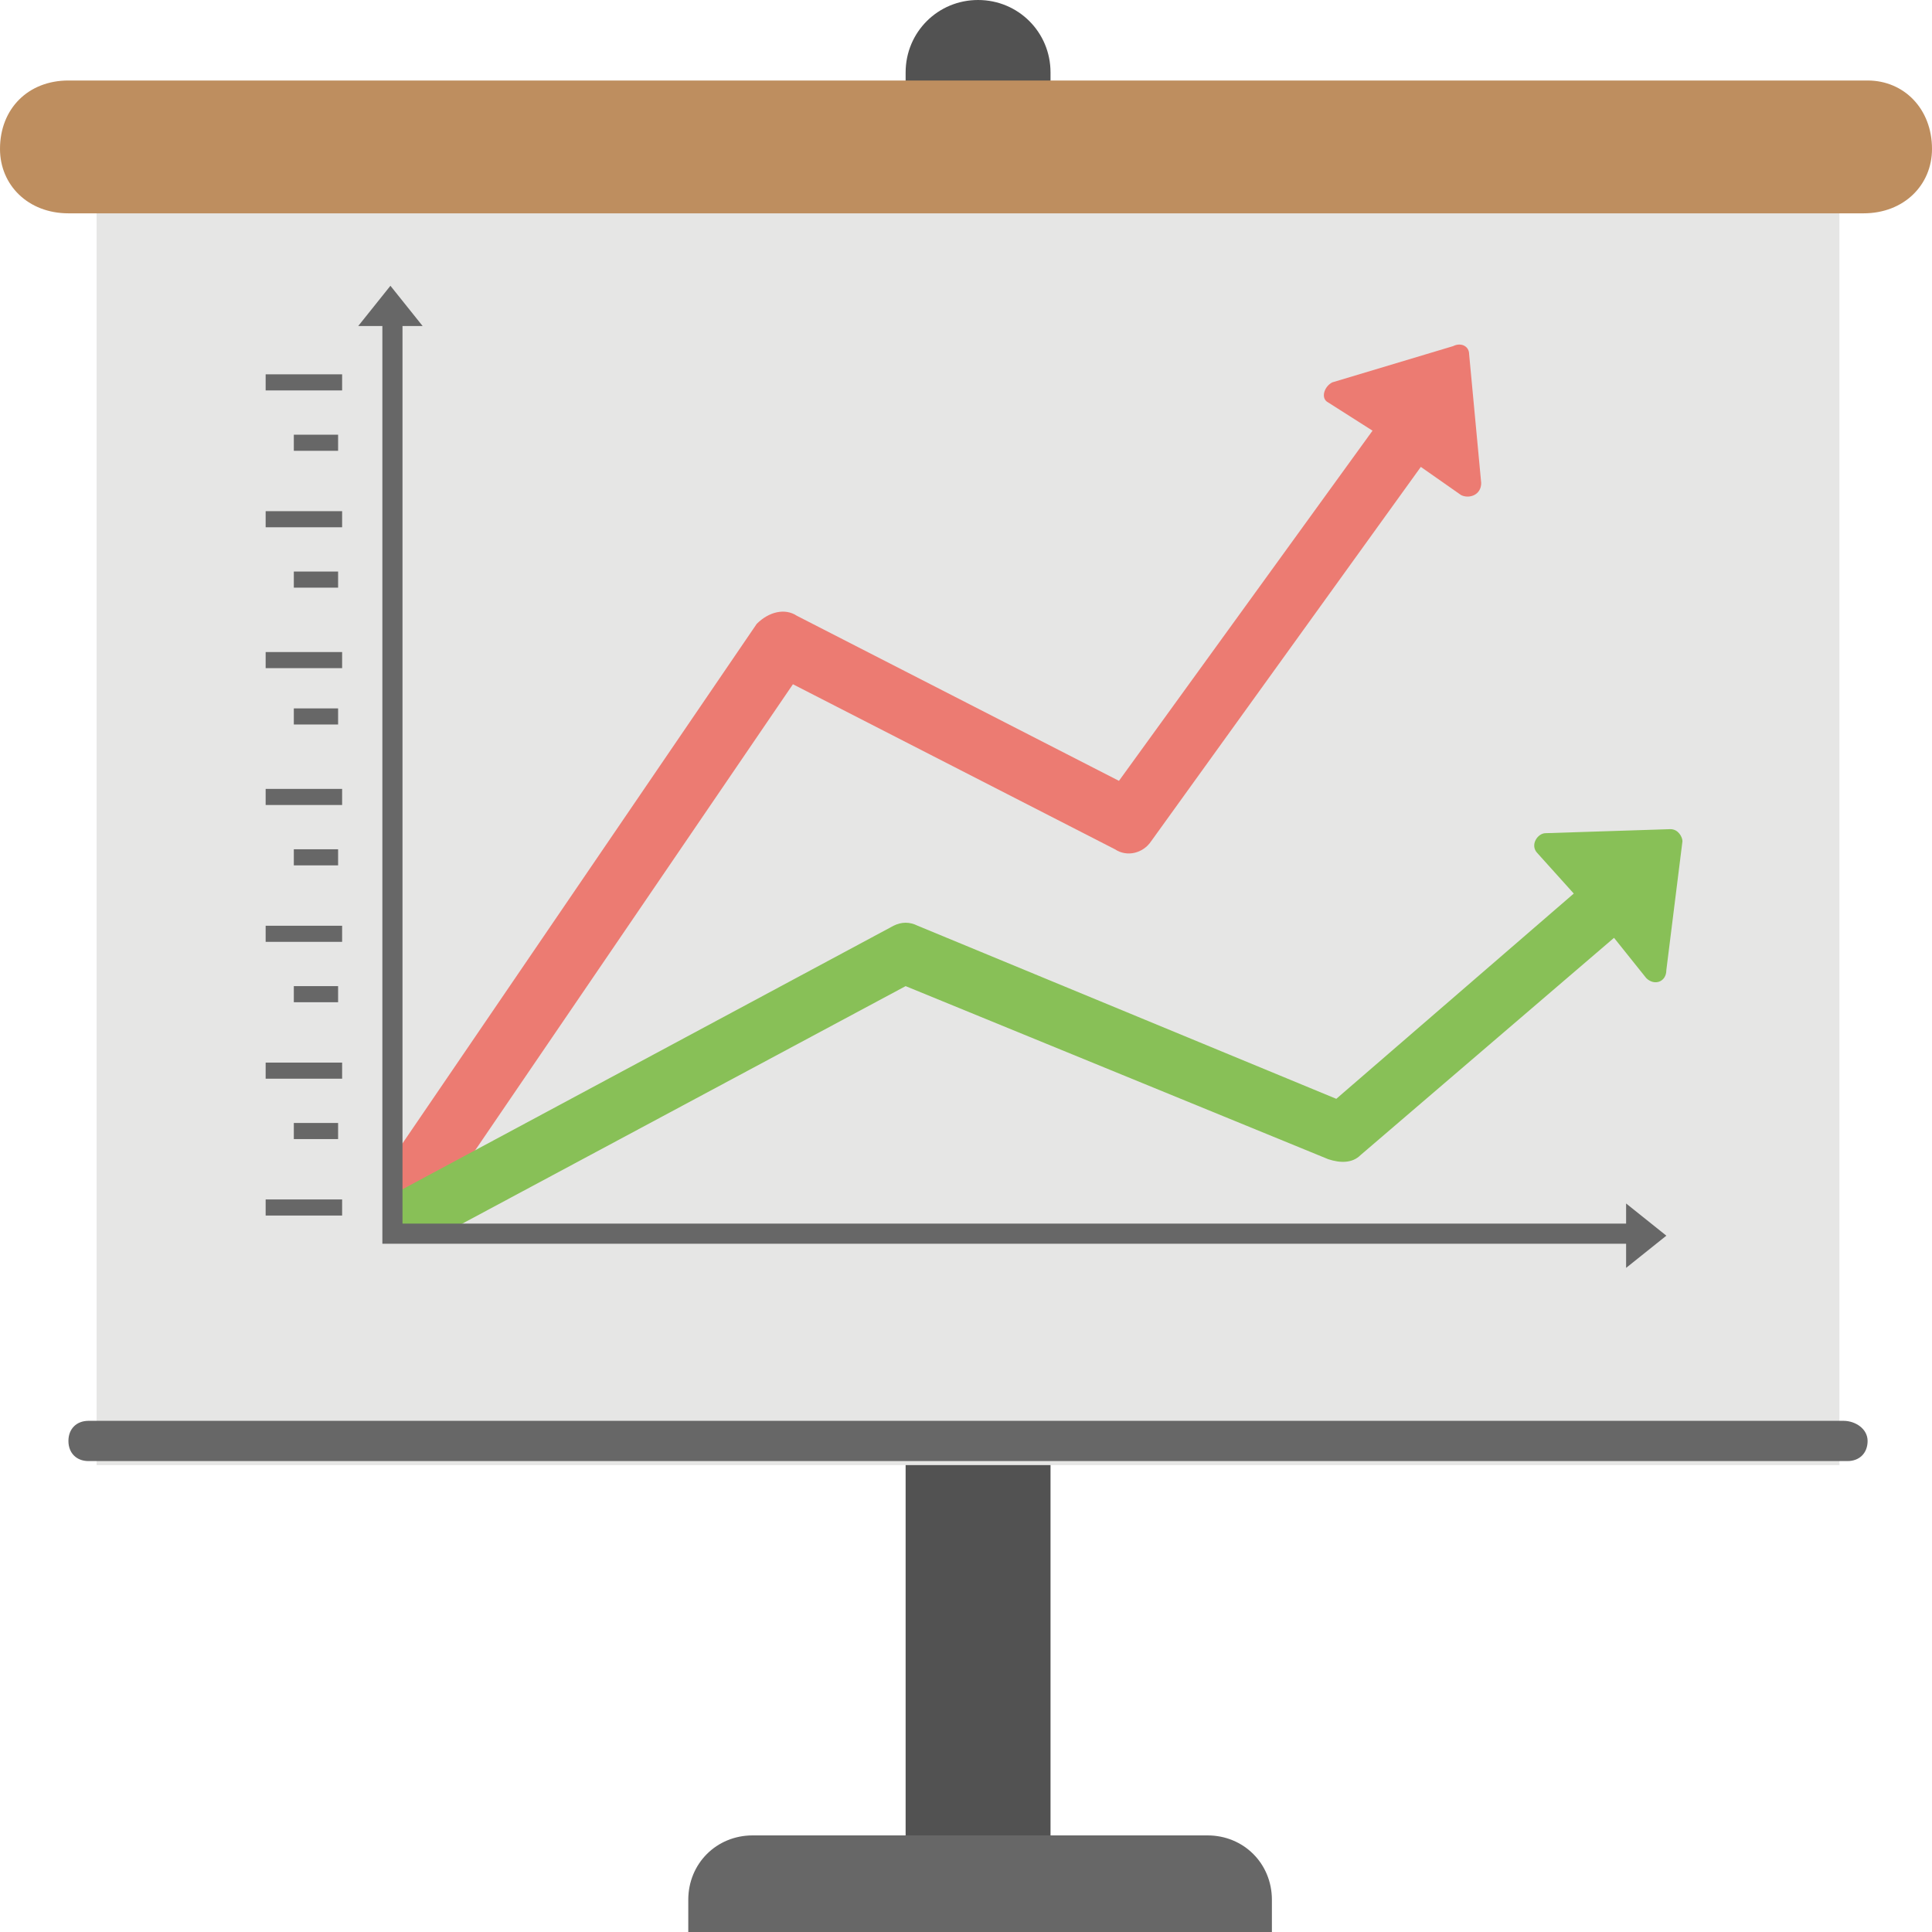
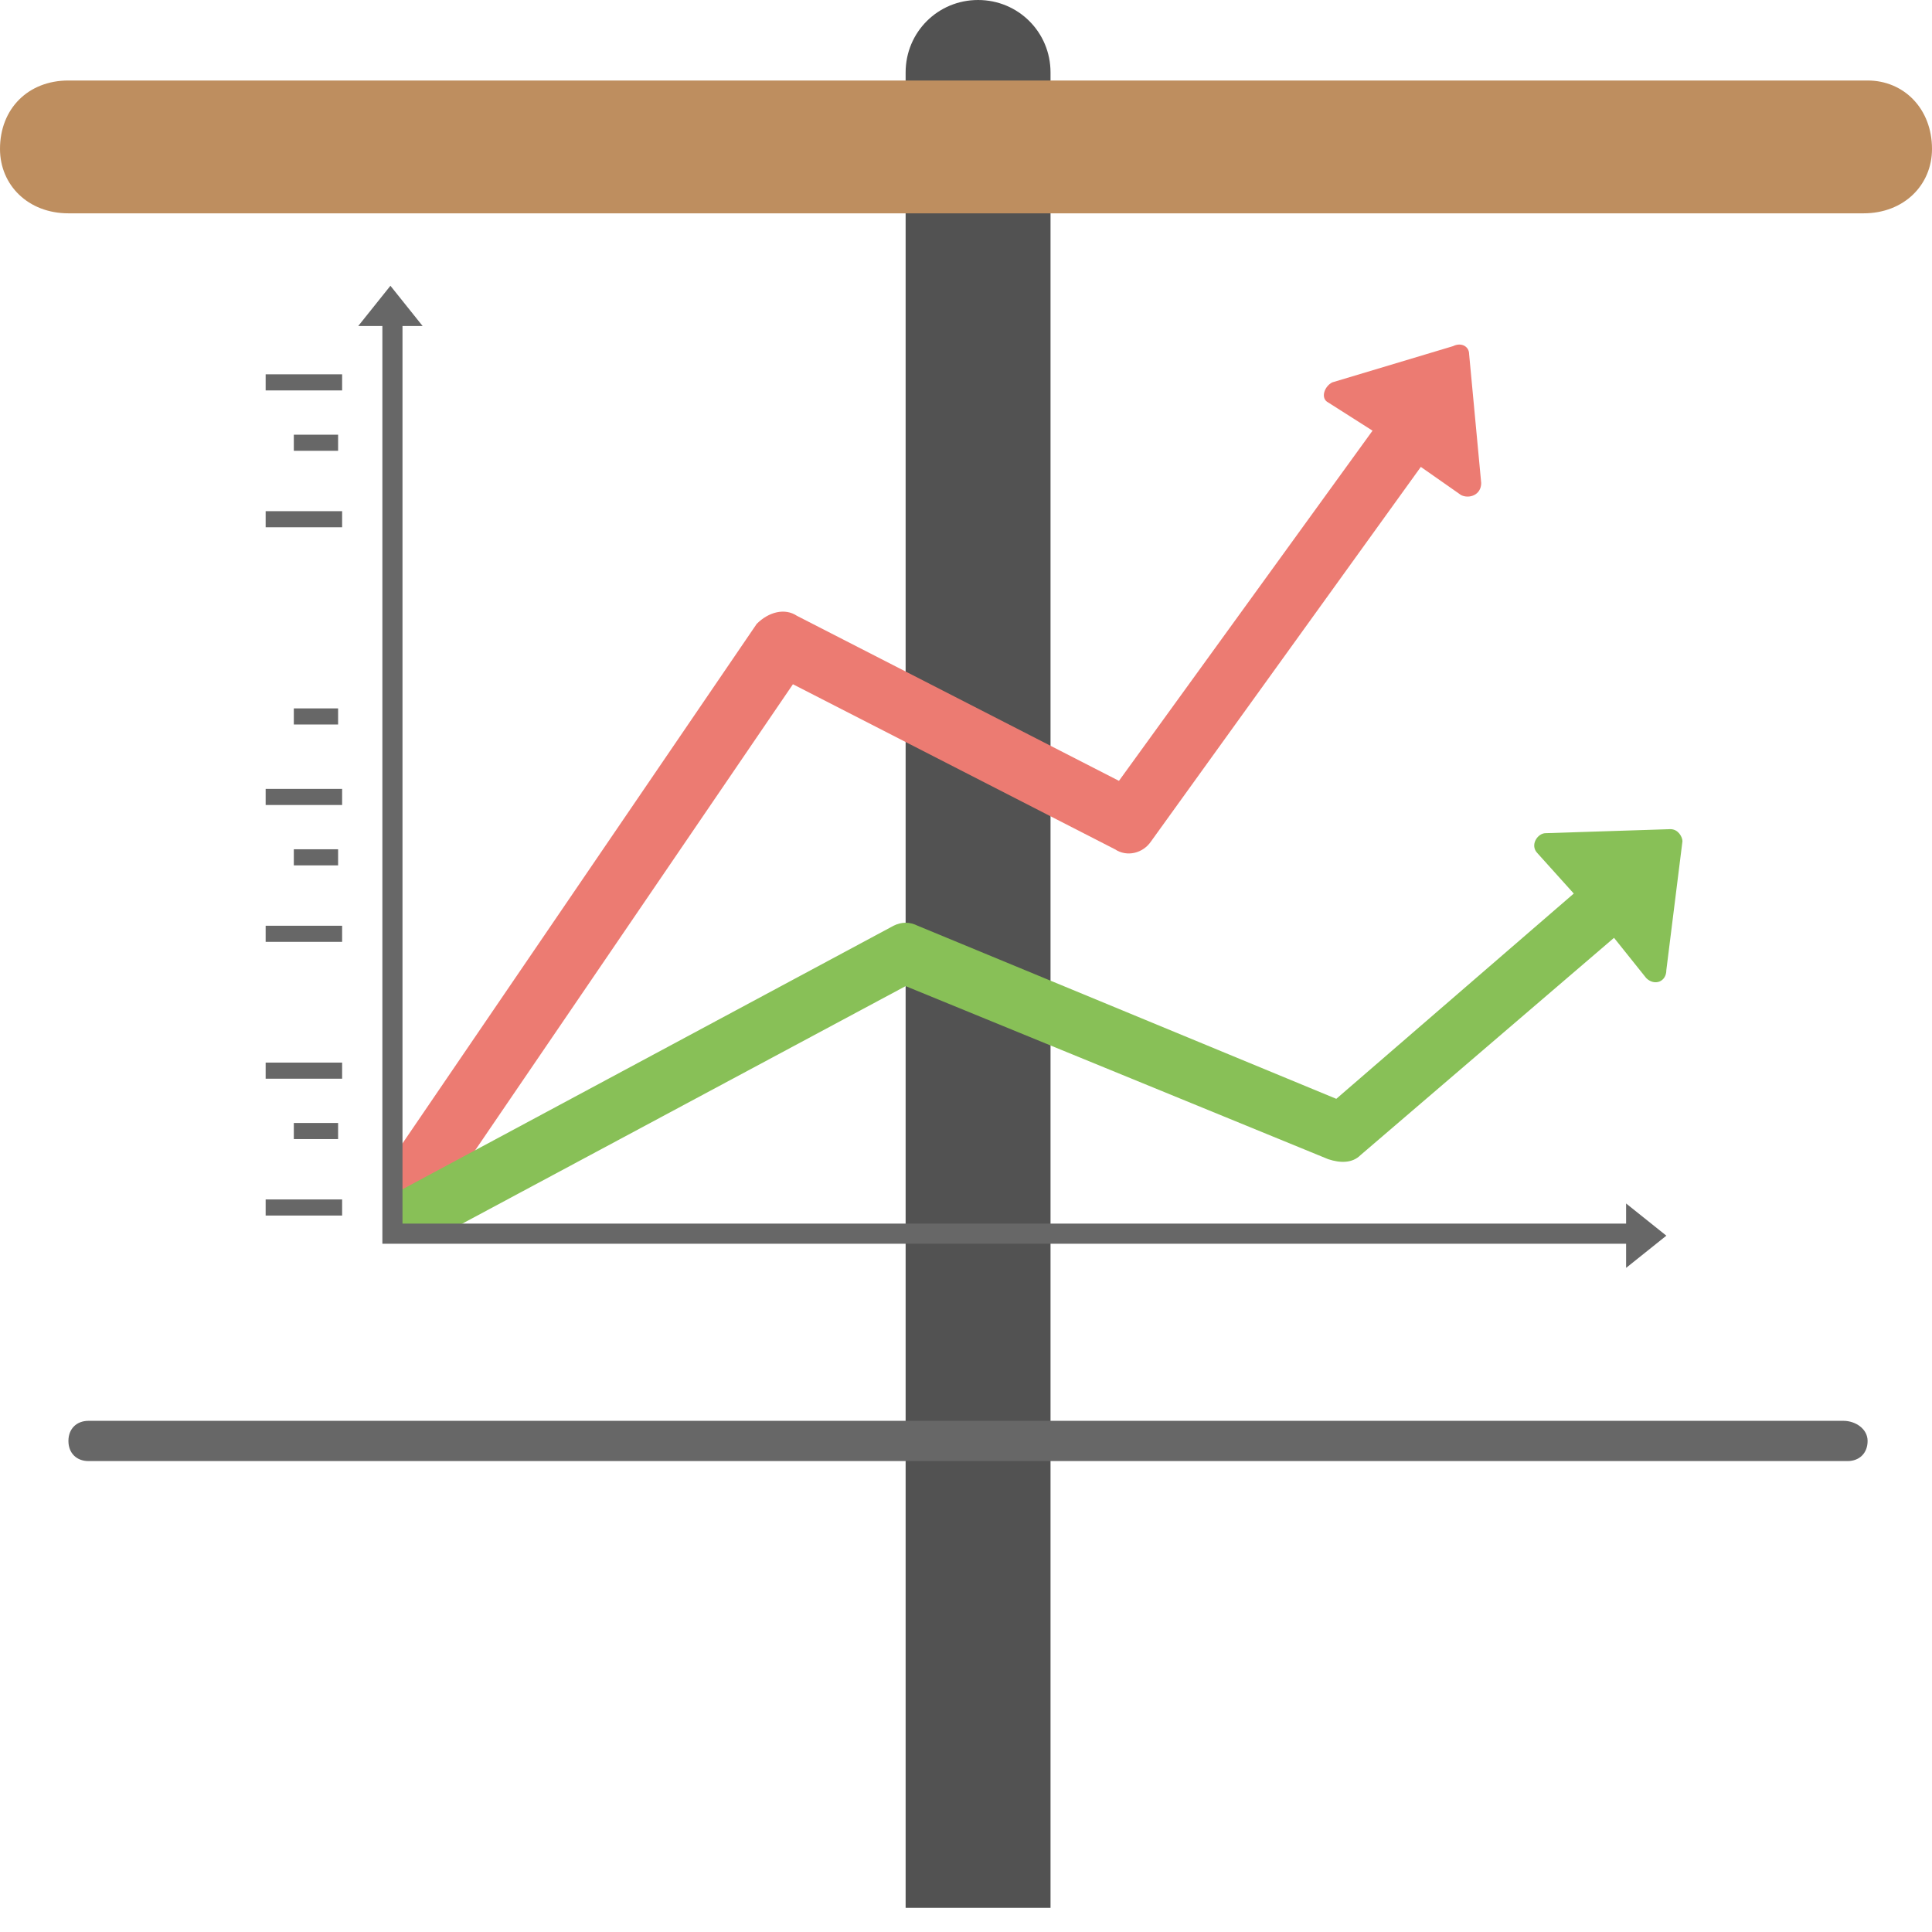
<svg xmlns="http://www.w3.org/2000/svg" id="Layer_1" x="0px" y="0px" viewBox="0 0 48 48" xml:space="preserve">
  <g>
    <g>
      <path fill="#525252" d="M24.3,0c-1,0-1.8,0.8-1.8,1.8v45.6h3.6V1.8C26.1,0.8,25.3,0,24.3,0z" />
      <g>
        <g>
-           <rect x="2.4" y="3.7" fill="#E6E6E5" width="43.3" height="32.7" />
-         </g>
+           </g>
        <g>
          <path fill="#BE8E5F" d="M46.3,5.3H1.7C0.7,5.3,0,4.6,0,3.7v0C0,2.7,0.7,2,1.7,2h44.7C47.3,2,48,2.7,48,3.7v0      C48,4.6,47.3,5.3,46.3,5.3z" />
        </g>
        <g>
          <path fill="#676767" d="M45.8,35.3H2.2c-0.3,0-0.5,0.2-0.5,0.5s0.2,0.5,0.5,0.5h43.7c0.3,0,0.5-0.2,0.5-0.5S46.1,35.3,45.8,35.3      z" />
        </g>
      </g>
-       <path fill="#676767" d="M30,45.6H18.7c-0.9,0-1.6,0.7-1.6,1.6V48h14.5v-0.8C31.6,46.3,30.9,45.6,30,45.6z" />
    </g>
    <g>
      <g>
        <rect x="6.6" y="9.3" fill="#676767" width="1.9" height="0.4" />
        <rect x="7.3" y="10.8" fill="#676767" width="1.1" height="0.4" />
      </g>
      <g>
        <rect x="6.6" y="12.7" fill="#676767" width="1.9" height="0.4" />
-         <rect x="7.3" y="14.2" fill="#676767" width="1.1" height="0.4" />
      </g>
      <g>
-         <rect x="6.6" y="16.2" fill="#676767" width="1.9" height="0.4" />
        <rect x="7.3" y="17.6" fill="#676767" width="1.1" height="0.4" />
      </g>
      <g>
        <rect x="6.6" y="19.6" fill="#676767" width="1.9" height="0.4" />
        <rect x="7.3" y="21.1" fill="#676767" width="1.1" height="0.4" />
      </g>
      <g>
        <rect x="6.6" y="23" fill="#676767" width="1.9" height="0.4" />
-         <rect x="7.3" y="24.5" fill="#676767" width="1.1" height="0.4" />
      </g>
      <g>
        <rect x="6.6" y="26.4" fill="#676767" width="1.9" height="0.4" />
        <rect x="7.3" y="27.9" fill="#676767" width="1.1" height="0.4" />
      </g>
      <g>
        <rect x="6.6" y="29.8" fill="#676767" width="1.9" height="0.4" />
      </g>
    </g>
    <path fill="#EC7B72" d="M36.5,8.8c0-0.2-0.2-0.3-0.4-0.2l-3,0.9c-0.2,0.1-0.3,0.4-0.1,0.5l1.1,0.7l-6.3,8.7l-8-4.1   c-0.3-0.2-0.7-0.1-1,0.2l-9,13.2v1.8c0,0,0,0,0.1,0h0.2c0.2,0,0.4-0.1,0.6-0.3L19.7,17l8,4.1c0.3,0.2,0.7,0.1,0.9-0.2l6.7-9.3   l1,0.7c0.2,0.1,0.5,0,0.5-0.3L36.5,8.8z" />
    <path fill="#88C057" d="M41.5,20.6l-3.1,0.1c-0.2,0-0.4,0.3-0.2,0.5l0.9,1l-5.9,5.1L22.8,23c-0.2-0.1-0.4-0.1-0.6,0L9.9,29.6   c-0.1,0-0.1,0.1-0.1,0.1v0.8h1.5l11.2-6L33,28.8c0.3,0.1,0.6,0.1,0.8-0.1l6.3-5.4l0.8,1c0.2,0.2,0.5,0.1,0.5-0.2l0.4-3.2   C41.8,20.8,41.7,20.6,41.5,20.6z" />
    <polygon fill="#676767" points="41.4,30.7 40.4,29.9 40.4,30.4 10,30.4 10,8.1 10.5,8.1 9.7,7.1 8.9,8.1 9.5,8.1 9.5,30.4    9.5,30.9 10,30.9 40.4,30.9 40.4,31.5  " />
  </g>
</svg>